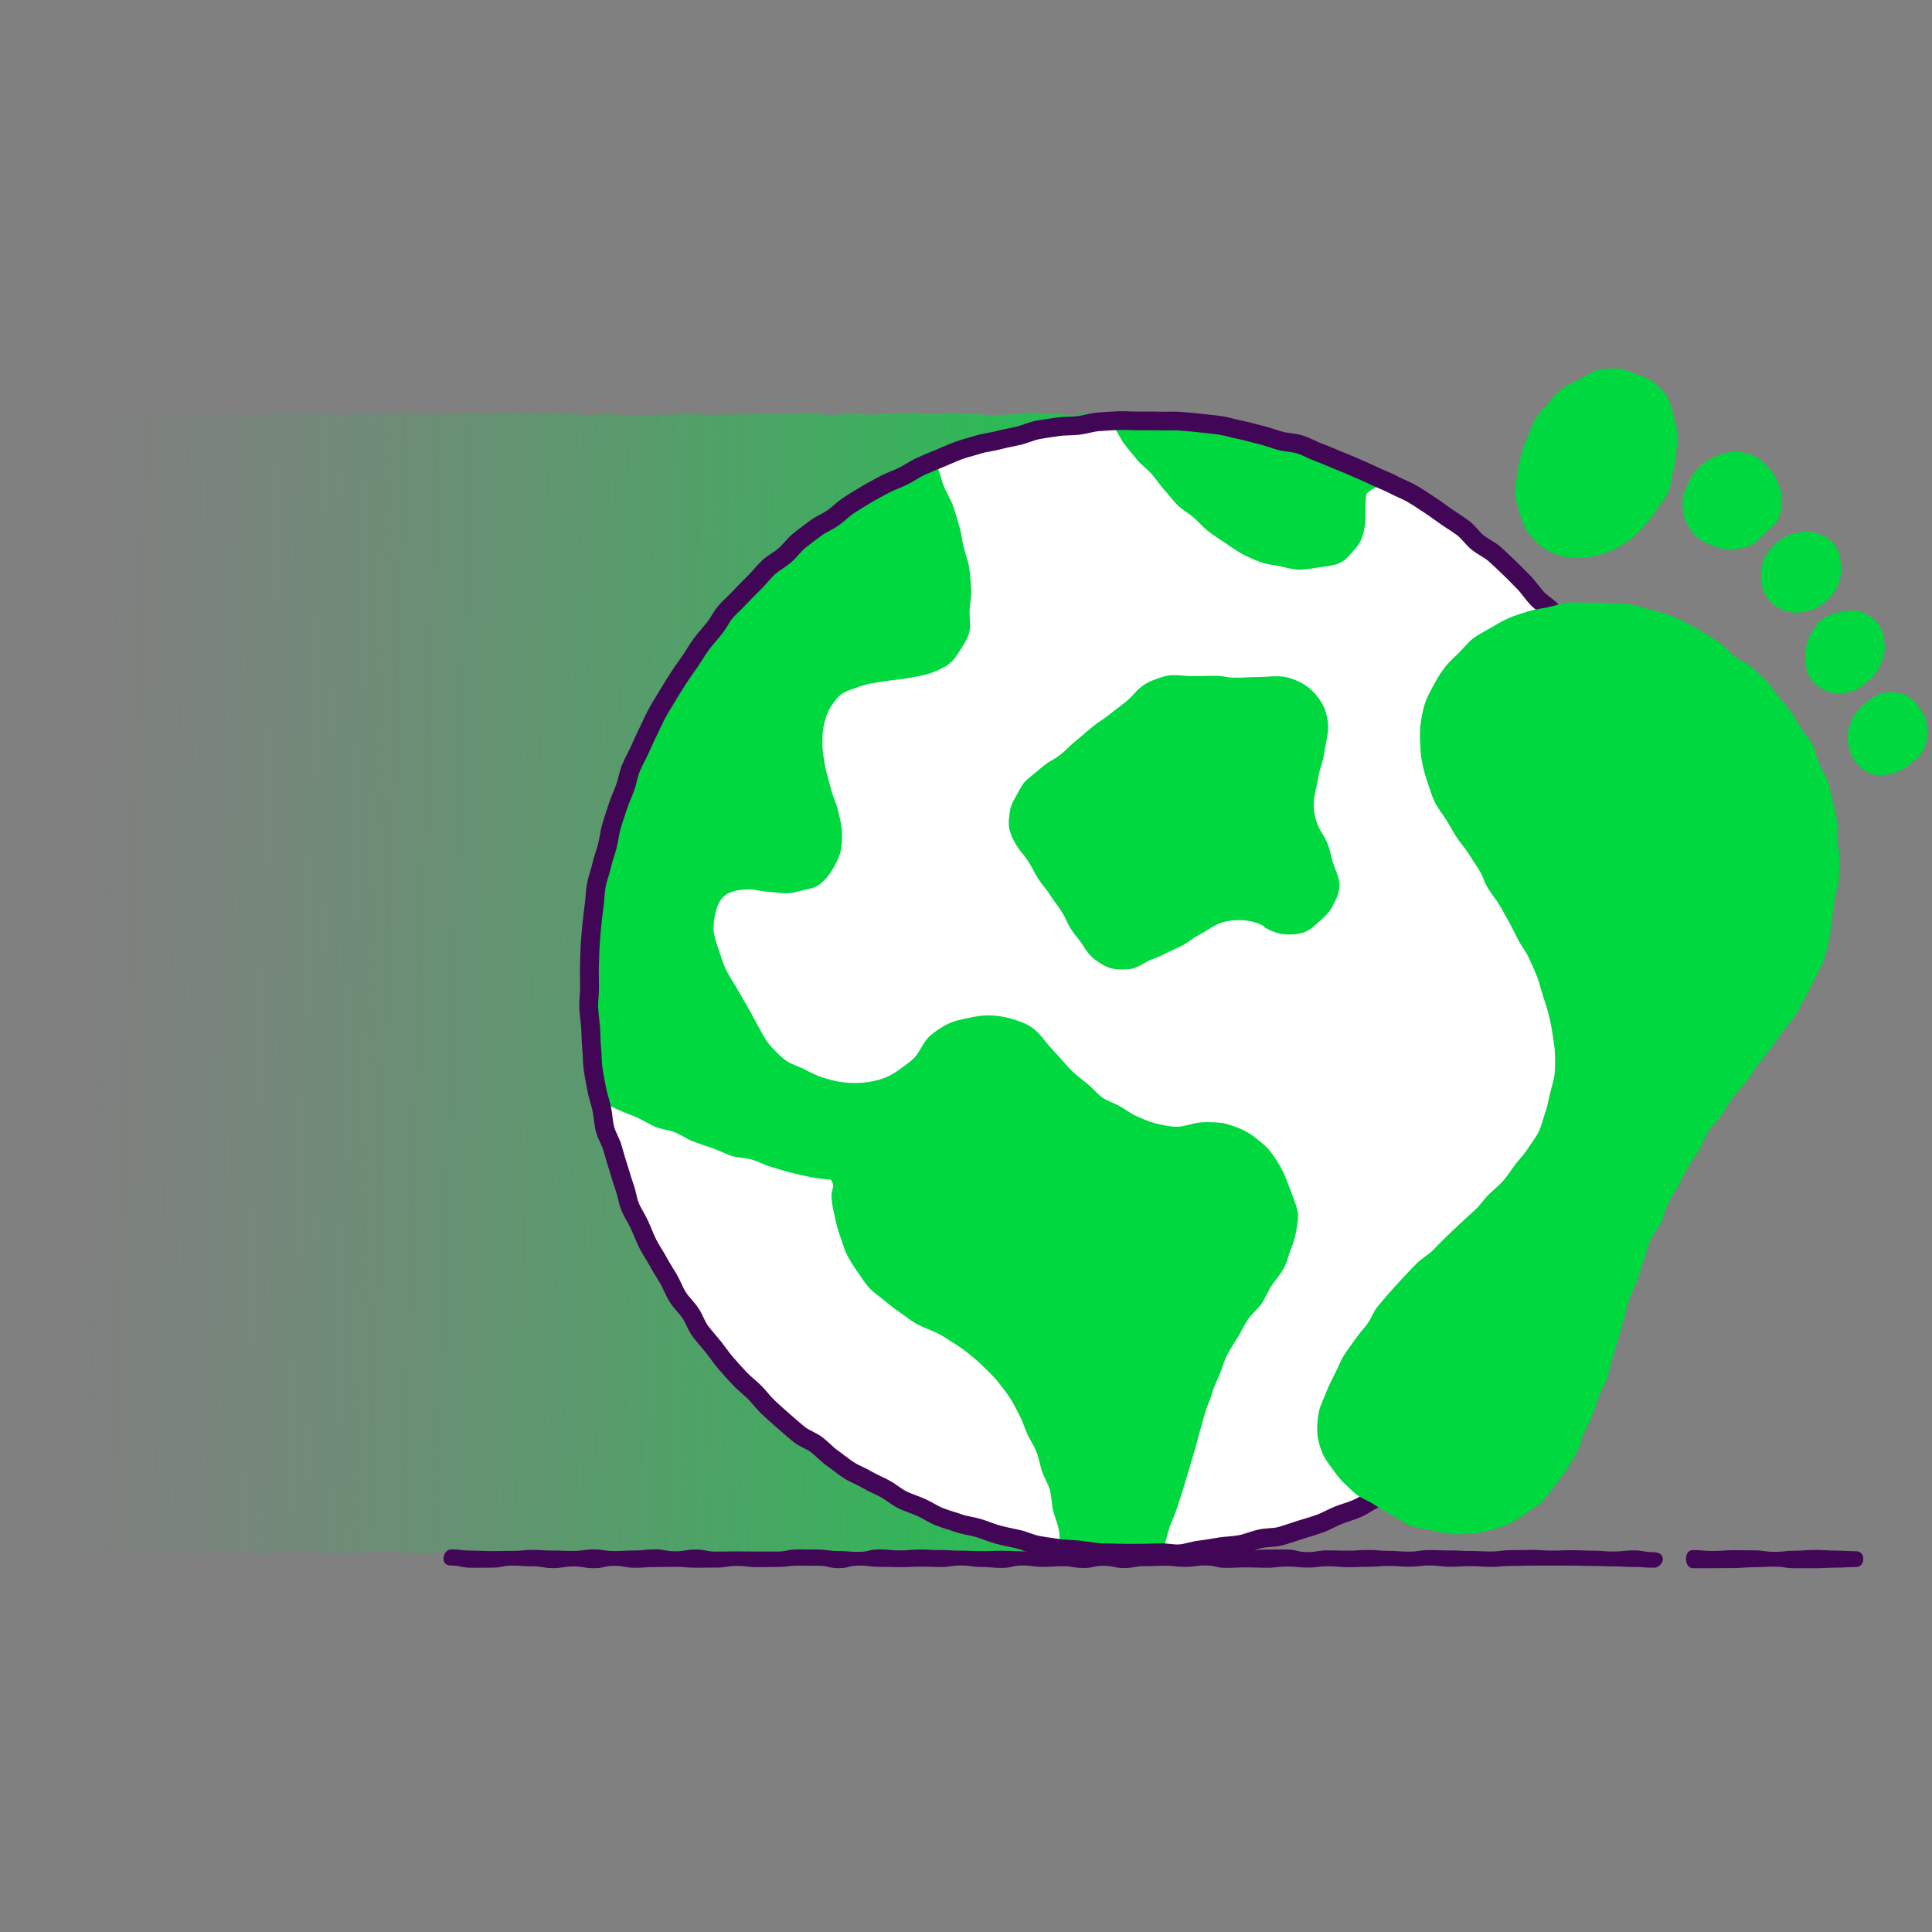
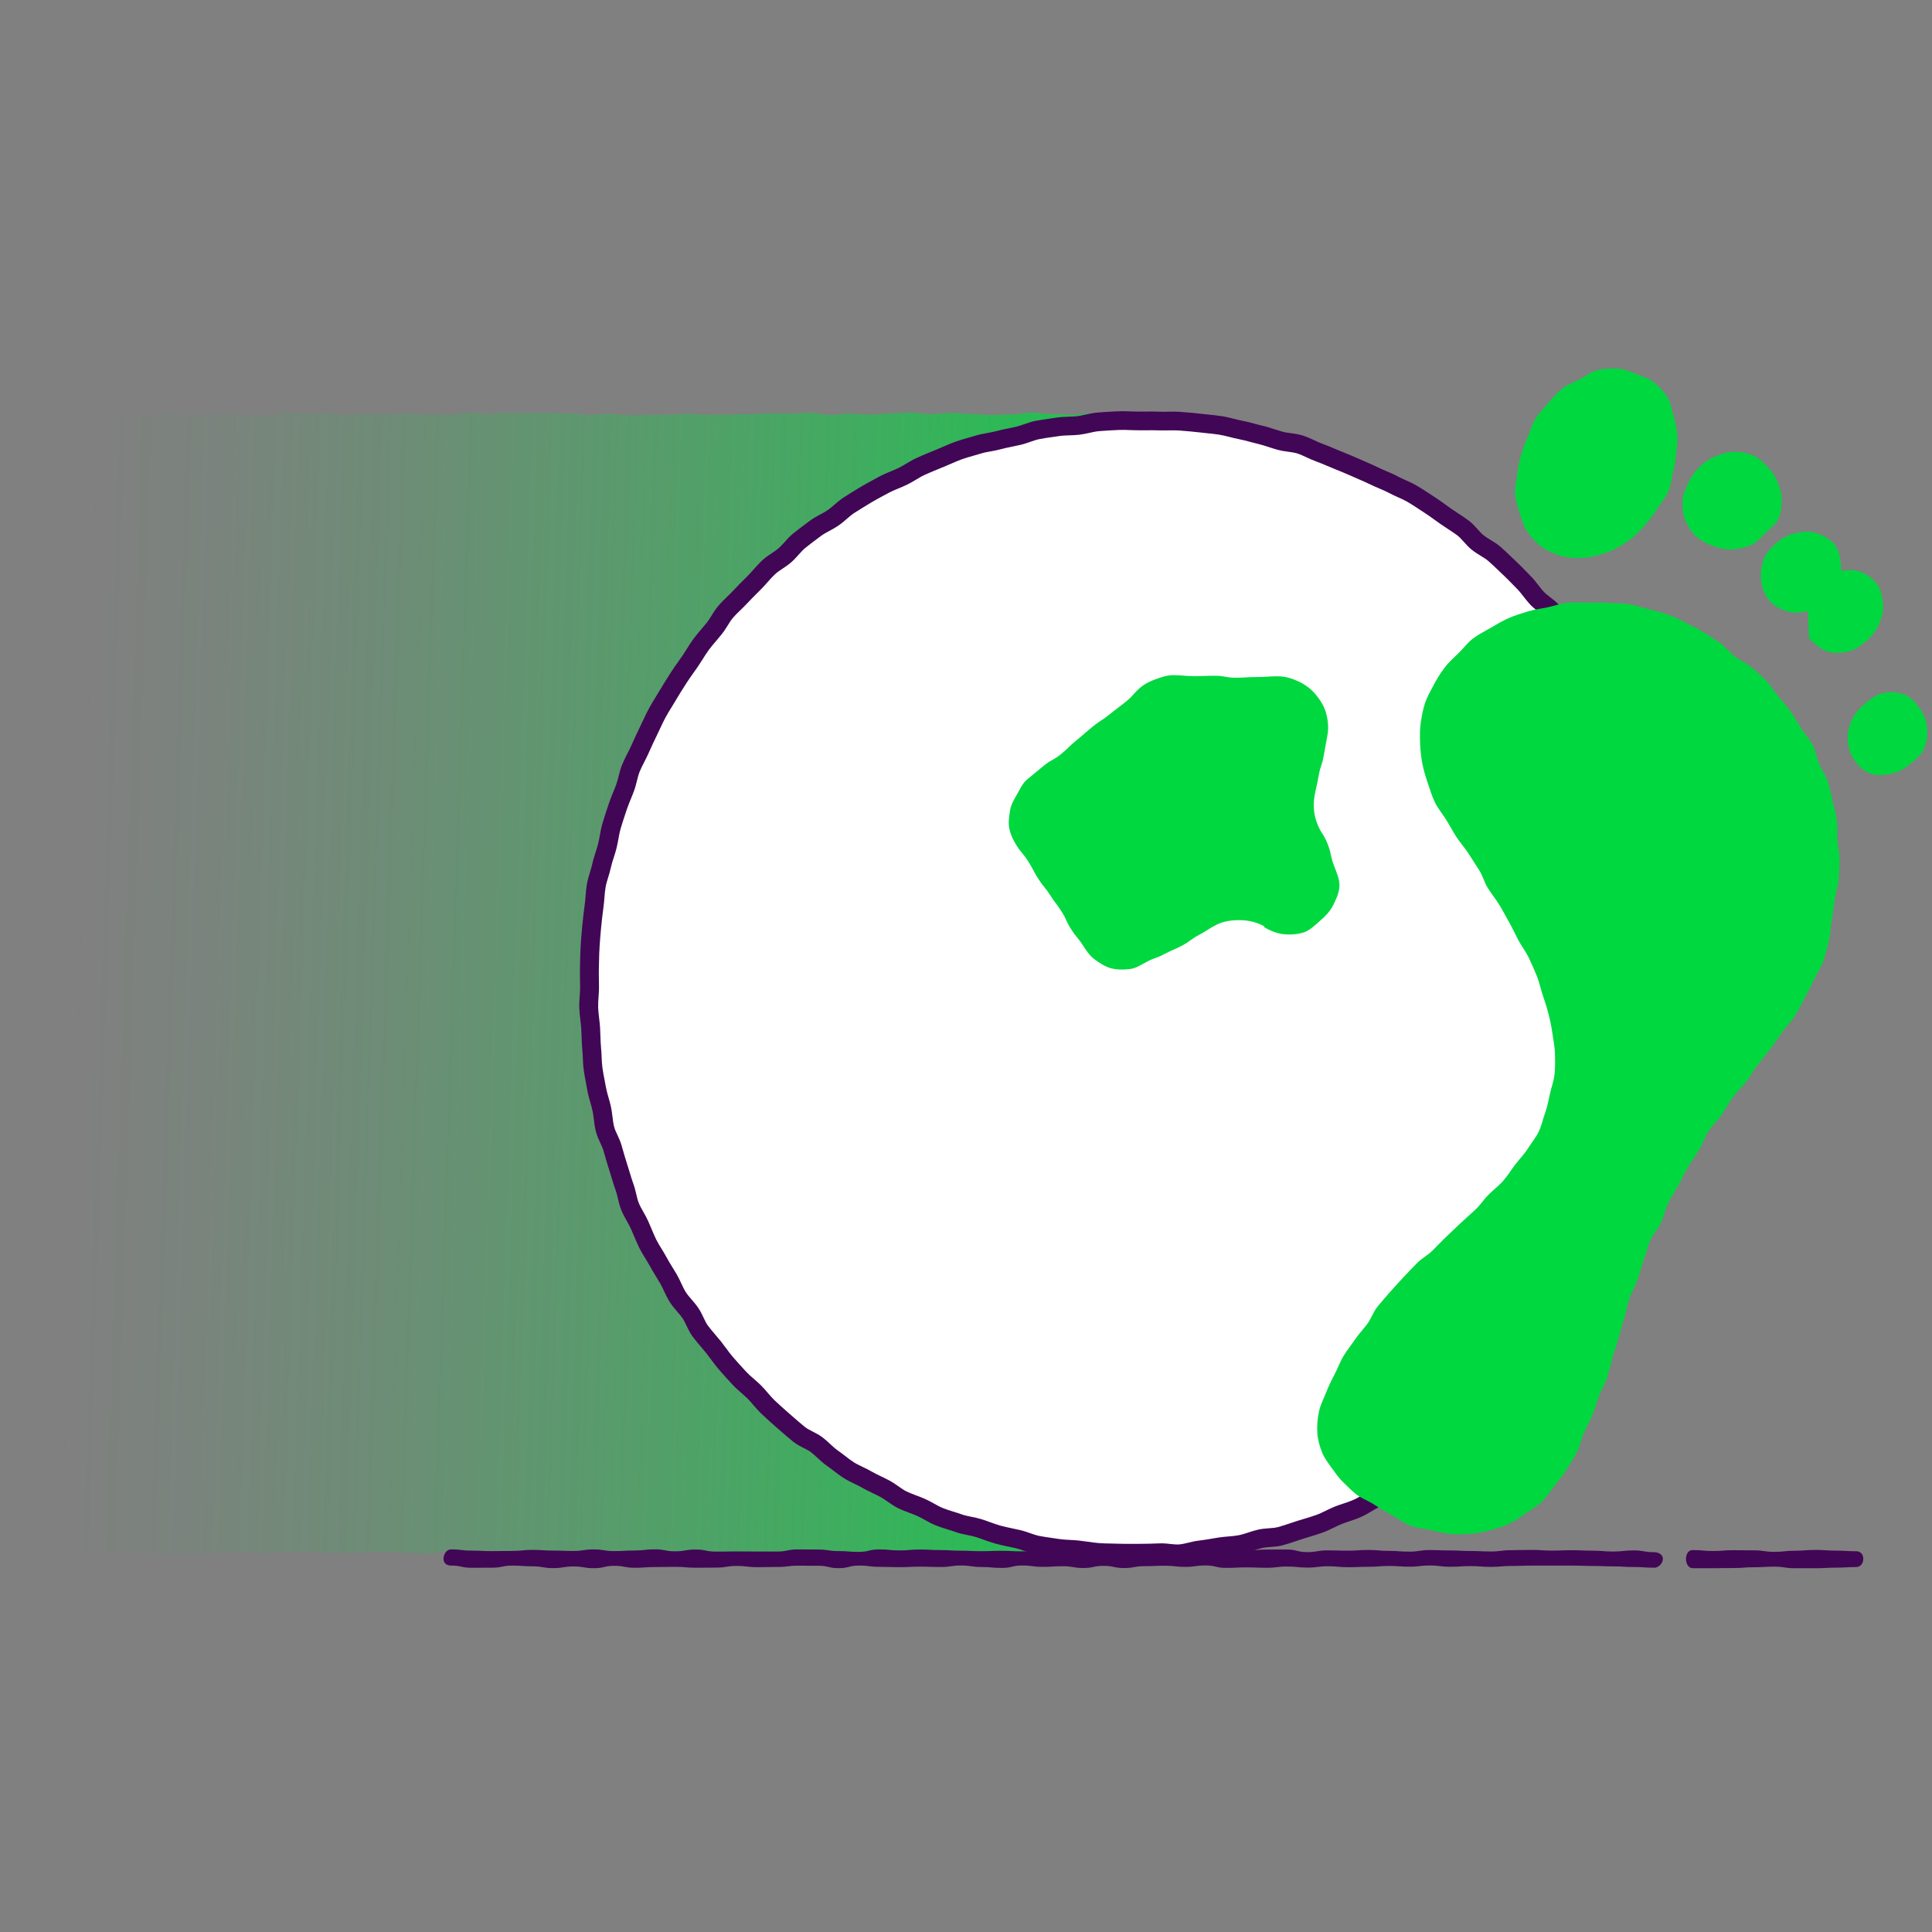
<svg xmlns="http://www.w3.org/2000/svg" id="uuid-c9006a78-d613-447c-a885-33ddb4c9876a" viewBox="0 0 501 501">
  <rect x="0" y="0" width="501" height="501" fill="#808080" stroke="none" />
  <defs>
    <linearGradient id="uuid-3f96dca8-275f-455e-8431-d80f2538bb3d" x1="16155.38" y1="6876.12" x2="16362.07" y2="6679.95" gradientTransform="translate(7954.87 15733.08) rotate(-140.68) scale(1.06 1.04) skewX(-11.15)" gradientUnits="userSpaceOnUse">
      <stop offset=".1" stop-color="#00d83f" stop-opacity=".9" />
      <stop offset=".16" stop-color="#00d83f" stop-opacity=".81" />
      <stop offset=".38" stop-color="#00d83f" stop-opacity=".52" />
      <stop offset=".58" stop-color="#00d83f" stop-opacity=".3" />
      <stop offset=".76" stop-color="#00d83f" stop-opacity=".14" />
      <stop offset=".91" stop-color="#00d83f" stop-opacity=".04" />
      <stop offset="1" stop-color="#00d83f" stop-opacity="0" />
    </linearGradient>
    <clipPath id="uuid-403cfae3-9d1a-43d9-bb39-264e61149069">
      <path d="M296.59,402.97c-78.03,0-138.32-65.75-143.17-146.14-4.91-81.38,65.15-145.62,143.17-145.62s141.51,65.44,141.51,145.88-63.48,145.88-141.51,145.88Z" fill="none" />
    </clipPath>
  </defs>
  <ellipse cx="295.38" cy="256.04" rx="142.71" ry="146.93" fill="#fff" />
  <g id="uuid-14d551d8-2a0f-4424-bebb-d6046fac9714">
    <path d="M303.89,117.62c0,2.64,.1,2.64,.1,5.28s-.14,2.64-.14,5.28,.08,2.64,.08,5.28,.4,2.64,.4,5.28-.05,2.64-.05,5.28-.35,2.64-.35,5.28,.04,2.64,.04,5.28,0,2.64,0,5.28,.07,2.64,.07,5.28-.3,2.64-.3,5.28,.41,2.64,.41,5.28,.12,2.64,.12,5.28-.5,2.64-.5,5.28,.62,2.64,.62,5.28-.26,2.64-.26,5.28,.23,2.64,.23,5.28,.03,2.64,.03,5.28-.09,2.64-.09,5.28-.49,2.64-.49,5.28,.2,2.64,.2,5.28-.1,2.64-.1,5.28-.12,2.64-.12,5.28,.41,2.64,.41,5.28,.06,2.64,.06,5.28,.13,2.64,.13,5.28-.12,2.64-.12,5.28-.37,2.64-.37,5.28,.4,2.64,.4,5.28-.08,2.64-.08,5.28,.03,2.64,.03,5.28,.09,2.64,.09,5.28-.04,2.64-.04,5.28-.6,2.64-.6,5.28,.61,2.64,.61,5.28,.08,2.64,.08,5.28-.42,2.64-.42,5.28,.03,2.64,.03,5.28-.22,2.64-.22,5.28,.47,2.64,.47,5.29-.55,2.64-.55,5.28,.52,2.64,.52,5.28-.14,2.64-.14,5.28,.17,2.64,.17,5.28-.42,2.64-.42,5.28,.42,2.64,.42,5.29-.02,2.64-.02,5.29-.53,2.64-.53,5.29,.07,2.64,.07,5.29,.46,2.64,.46,5.28,.18,2.64,.18,5.29-.46,2.65-.46,5.29-.07,2.65-.07,5.29c0,1.88-.31,3.66-1.19,5.19s-2.4,2.58-3.97,3.49-3.13,1.44-5.01,1.44c-2.61,0-2.61-.04-5.22-.04s-2.61,.34-5.22,.34-2.61-.33-5.22-.33-2.61,.35-5.22,.35-2.61-.43-5.22-.43-2.61,.57-5.22,.57-2.61-.19-5.22-.19-2.61,.1-5.22,.1-2.61-.28-5.22-.28-2.61,.49-5.22,.49-2.61-.71-5.22-.71-2.61,.34-5.22,.34-2.61,.31-5.22,.31-2.61-.39-5.22-.39-2.61,.3-5.22,.3-2.61,.13-5.22,.13-2.61-.12-5.22-.12-2.61,.11-5.22,.11-2.61-.54-5.22-.54-2.61,.09-5.22,.09-2.61-.21-5.22-.21-2.61,.57-5.22,.57-2.61-.06-5.22-.06-2.61-.12-5.22-.12-2.61,.25-5.23,.25-2.61-.46-5.22-.46-2.61,.03-5.22,.03-2.61-.23-5.22-.23-2.61,.04-5.22,.04-2.61,.1-5.22,.1-2.61-.12-5.22-.12-2.61,.51-5.23,.51-2.61-.49-5.22-.49-2.61,0-5.23,0-2.61,.58-5.22,.58-2.61-.19-5.22-.19-2.61-.28-5.22-.28-2.61,.16-5.23,.16-2.61,.11-5.22,.11-2.61,0-5.23,0-2.61-.31-5.23-.31-2.61,0-5.23,0-2.61,.37-5.22,.37-2.61-.18-5.23-.18-2.61-.23-5.22-.23-2.61,.67-5.23,.67-2.61-.03-5.23-.03-2.61-.03-5.23-.03-2.61-.02-5.23-.02-2.61-.56-5.23-.56-2.61,.1-5.23,.1-2.62,.04-5.23,.04-2.62,0-5.23,0-2.62,.46-5.23,.46c-1.88,0-3.64-.81-5.16-1.69s-3.11-2.08-4.02-3.64-1.09-3.42-1.09-5.3c0-2.64,.3-2.64,.3-5.28s-.41-2.64-.41-5.28-.22-2.64-.22-5.28,.35-2.64,.35-5.28-.07-2.64-.07-5.28-.19-2.64-.19-5.28,0-2.64,0-5.28-.05-2.64-.05-5.28,.31-2.64,.31-5.28,.03-2.64,.03-5.28-.37-2.64-.37-5.28,.15-2.64,.15-5.28,.1-2.64,.1-5.28-.26-2.64-.26-5.28,.58-2.64,.58-5.28,0-2.64,0-5.28-.3-2.64-.3-5.28,.17-2.64,.17-5.28-.32-2.64-.32-5.28,.25-2.64,.25-5.28-.03-2.64-.03-5.28,.01-2.64,.01-5.28-.14-2.64-.14-5.28-.11-2.64-.11-5.28,.22-2.64,.22-5.28-.04-2.64-.04-5.28,.22-2.64,.22-5.28-.43-2.64-.43-5.28,.22-2.64,.22-5.28-.14-2.64-.14-5.28,.14-2.64,.14-5.28,.28-2.64,.28-5.28-.35-2.64-.35-5.28,.35-2.64,.35-5.28-.11-2.64-.11-5.28-.35-2.64-.35-5.28,.19-2.64,.19-5.28,.25-2.64,.25-5.28-.51-2.64-.51-5.29,.42-2.64,.42-5.28,.12-2.64,.12-5.28-.62-2.64-.62-5.28,.06-2.64,.06-5.28,.01-2.64,.01-5.28,.55-2.64,.55-5.29-.59-2.64-.59-5.29-.06-2.64-.06-5.29,.36-2.64,.36-5.29-.03-2.64-.03-5.28,.24-2.64,.24-5.29,.09-2.65,.09-5.29-.17-2.65-.17-5.29c0-1.88,.28-3.68,1.16-5.2s2.4-2.62,3.97-3.52,3.15-1.33,5.04-1.33c2.61,0,2.61-.22,5.22-.22s2.61-.11,5.22-.11,2.61,.04,5.22,.04,2.61,.28,5.22,.28,2.61-.15,5.22-.15,2.61-.34,5.22-.34,2.61,.42,5.22,.42,2.61,.04,5.22,.04,2.61-.57,5.22-.57,2.61,.65,5.22,.65,2.61,.04,5.22,.04,2.61-.72,5.22-.72,2.61,.38,5.22,.38,2.61-.35,5.22-.35,2.61,.55,5.22,.55,2.61-.22,5.22-.22,2.61,.03,5.22,.03,2.61-.25,5.22-.25,2.61,.3,5.22,.3,2.61,.03,5.22,.03,2.61-.4,5.22-.4,2.61,.19,5.22,.19,2.61-.23,5.22-.23,2.61,.09,5.22,.09,2.61,0,5.23,0,2.61,.07,5.22,.07,2.61,.39,5.22,.39,2.61-.2,5.22-.2,2.61,.27,5.22,.27,2.61-.07,5.22-.07,2.61-.05,5.22-.05,2.61-.18,5.23-.18,2.61,.21,5.22,.21,2.61-.05,5.23-.05,2.61-.12,5.22-.12,2.61-.19,5.22-.19,2.61,.05,5.22,.05,2.61-.19,5.23-.19,2.61,.54,5.22,.54,2.61-.32,5.23-.32,2.61,.24,5.23,.24,2.61-.31,5.23-.31,2.61-.2,5.22-.2,2.61,.39,5.23,.39,2.61-.32,5.22-.32,2.61,.28,5.23,.28,2.61,.27,5.23,.27,2.61-.14,5.23-.14,2.61-.48,5.23-.48,2.61,.37,5.23,.37,2.61,.2,5.23,.2,2.62-.38,5.23-.38,2.62-.21,5.23-.21,2.62,.27,5.23,.27c1.88,0,3.72,.47,5.24,1.35s2.74,2.38,3.65,3.95,1.28,3.25,1.28,5.13Z" fill="url(#uuid-3f96dca8-275f-455e-8431-d80f2538bb3d)" />
  </g>
  <ellipse cx="295.38" cy="255.78" rx="142.71" ry="145.88" fill="#fff" />
  <g clip-path="url(#uuid-403cfae3-9d1a-43d9-bb39-264e61149069)">
-     <path d="M146.16,280.27c1.52,.86,3.16,1.55,4.73,2.39s2.94,2,4.53,2.8,3.19,1.53,4.8,2.29,3.31,1.29,4.92,2.01,3.12,1.73,4.74,2.42,3.51,.81,5.14,1.46,3.14,1.76,4.78,2.38,3.37,1.16,5.02,1.75,3.29,1.44,4.94,1.98,3.62,.47,5.27,.97c1.75,.54,3.33,1.43,4.98,1.89,1.78,.5,3.47,1.08,5.1,1.48,1.83,.45,3.57,.85,5.19,1.17,1.92,.38,3.61,.49,5.17,.67,1.33,2.18-.07,1.9,.18,5.02,.12,1.46,.49,3.12,.91,5,.34,1.53,.75,3.17,1.38,4.88,.56,1.51,.97,3.19,1.81,4.78,.76,1.44,1.67,2.89,2.71,4.34,.95,1.33,1.84,2.83,3.05,4.13,1.11,1.2,2.6,2.13,3.96,3.28,1.24,1.06,2.59,2.09,4.06,3.09,1.35,.92,2.67,2.05,4.23,2.9,1.44,.78,3.07,1.36,4.69,2.07s3.02,1.73,4.49,2.63,2.91,1.88,4.25,2.97,2.68,2.2,3.9,3.44,2.54,2.4,3.61,3.77,2.19,2.73,3.14,4.19,1.7,3.06,2.53,4.59,1.3,3.25,2.01,4.83,1.77,3.05,2.39,4.66,.91,3.41,1.44,5.03,1.59,3.22,2.03,4.85c.48,1.75,.45,3.57,.82,5.19,.41,1.82,1.2,3.45,1.49,5.04,.35,1.94,.23,3.75,.43,5.23,.43,3.23-1.77,4.07,.69,4.95,2.32,.83,2.38,.38,4.84,.3s2.46-.16,4.91-.24,2.46,0,4.92-.08,2.44-.59,4.91-.67,2.66,1.08,4.98,.23c2.46-.9,.56-2.01,1.6-5.09,.48-1.42,.79-3.18,1.41-5.05,.51-1.54,1.33-3.12,1.91-4.89,.52-1.59,1.05-3.26,1.6-4.98,.52-1.63,.98-3.32,1.51-5.02s.97-3.35,1.48-5.03,.89-3.39,1.38-5.06,.98-3.39,1.44-5.03c.49-1.74,1.34-3.32,1.77-4.94s1.28-3.26,1.97-4.92,1.08-3.38,1.93-4.96,1.79-3.05,2.74-4.57,1.66-3.17,2.64-4.64,2.53-2.6,3.52-4.06,1.65-3.22,2.6-4.68c1-1.54,2.25-2.87,3.1-4.36,.92-1.62,1.23-3.45,1.87-5.01,.72-1.74,1.21-3.37,1.46-5.03,.27-1.81,.7-3.57,.25-5.28s-1.18-3.52-1.82-5.24-1.28-3.51-2.11-5.12-1.9-3.24-2.98-4.67c-1.14-1.5-2.63-2.6-4.04-3.73s-2.98-1.97-4.73-2.63c-1.65-.62-3.33-1.19-5.28-1.26-1.71-.07-3.57-.21-5.52,.2-1.69,.36-3.38,.97-5.08,.91s-3.43-.45-5.11-.86-3.23-1.12-4.83-1.8-2.92-1.75-4.42-2.61-3.22-1.31-4.61-2.3-2.5-2.4-3.8-3.48-2.76-2.11-3.96-3.27c-1.29-1.24-2.36-2.6-3.45-3.8-1.25-1.37-2.46-2.59-3.42-3.82-1.14-1.46-2.37-2.97-3.95-3.99s-3.39-1.59-5.2-2.13-3.63-.75-5.51-.82-3.66,.28-5.5,.68-3.66,.7-5.35,1.56-3.23,1.86-4.65,3.14c-1.33,1.19-2.09,2.97-3.17,4.58s-2.65,2.53-4.05,3.6-2.93,2.08-4.63,2.7-3.43,.99-5.26,1.17-3.57,.12-5.39-.08-3.49-.69-5.23-1.23-3.27-1.36-4.88-2.2-3.44-1.26-4.88-2.36-2.71-2.42-3.91-3.77-1.96-3-2.86-4.58c-1-1.75-1.83-3.46-2.73-5-1.02-1.76-1.98-3.39-2.84-4.92-1.01-1.8-2.11-3.34-2.88-4.9-.93-1.87-1.43-3.67-1.97-5.31-.64-1.93-1.32-3.66-1.35-5.48s.24-3.67,.89-5.61c.59-1.77,1.67-3.13,3.16-3.77,1.35-.59,3.12-.86,4.92-.9,1.55-.04,3.21,.5,4.9,.6s3.29,.4,4.9,.42c1.71,.02,3.32-.57,4.83-.88,1.68-.35,3.23-.74,4.42-1.84,1.36-1.25,2.34-2.59,3.1-3.97,.84-1.53,1.64-3.06,1.9-4.71s.37-3.39,.22-5.12-.62-3.31-.99-5-1.18-3.17-1.62-4.81-.93-3.26-1.33-4.89-.69-3.36-.93-5-.17-3.42-.1-5.07,.48-3.3,1.05-4.9,1.42-2.84,2.55-4.24c1-1.24,2.34-1.95,4.17-2.55,1.49-.49,3.08-1.18,4.91-1.46,1.63-.25,3.34-.57,5.1-.79s3.42-.37,5.11-.69,3.44-.59,5.03-1.15,3.28-1.28,4.66-2.27,2.31-2.44,3.24-3.98c.82-1.34,1.88-2.78,2.26-4.65,.34-1.68-.07-3.57,.03-5.55,.08-1.72,.52-3.55,.38-5.51-.12-1.73-.19-3.59-.5-5.51-.28-1.72-1-3.46-1.45-5.35-.4-1.71-.58-3.57-1.13-5.41-.5-1.69-1-3.47-1.64-5.28-.59-1.67-1.65-3.24-2.36-5.02-.66-1.65-.99-3.51-1.76-5.25-.71-1.63-1.53-3.29-2.34-5.01-.76-1.62-1.74-3.09-2.59-4.79-2.64,.17-2.53,.72-4.97,1.75s-2.41,1.1-4.84,2.14-2.27,1.42-4.71,2.45-2.63,.57-5.07,1.6-2.43,1.04-4.87,2.07-2.41,1.1-4.84,2.14-2.36,1.21-4.8,2.24-2.3,1.35-4.74,2.39-2.61,.63-5.04,1.67-2.44,1.03-4.87,2.07-2.38,1.17-4.81,2.21-2.51,.86-4.95,1.9-2.49,.92-4.92,1.95-2.41,1.1-4.85,2.13-2.48,.94-4.91,1.98-2.26,1.45-4.7,2.49-2.4,1.12-4.83,2.15-2.63,.57-5.07,1.61-2.39,1.14-4.82,2.18-2.32,1.32-4.75,2.35-2.65,.52-5.09,1.56-2.31,1.33-4.75,2.36-2.43,1.04-4.87,2.08-2.37,1.2-4.8,2.24-2.55,.76-4.99,1.8-2.4,1.14-4.84,2.17-2.4,1.12-4.85,2.16-3.7-.35-4.74,2.09,.65,2.41,1.62,4.83,1.12,2.36,2.09,4.78,.98,2.42,1.95,4.84,.96,2.43,1.92,4.85,.72,2.52,1.69,4.94,1.13,2.36,2.1,4.78,.99,2.41,1.96,4.84,.95,2.43,1.92,4.85,.77,2.5,1.74,4.92,1.06,2.39,2.03,4.81,1.21,2.33,2.17,4.75,.94,2.43,1.9,4.85,.6,2.57,1.57,4.99,1.06,2.38,2.03,4.8,1.49,2.21,2.45,4.64,1.01,2.41,1.97,4.83,.7,2.53,1.67,4.95,1.15,2.35,2.11,4.77,1.06,2.38,2.03,4.81,.69,2.53,1.66,4.95,1.25,2.31,2.22,4.73,1.02,2.43,1.86,4.9,.36,2.69,1.71,4.93Z" fill="#00d83f" />
-     <path d="M268.54,80.29c.89,1.49,1.79,3.28,2.7,4.76s1.71,3.04,2.63,4.51,2.26,2.69,3.2,4.14,1.81,2.97,2.77,4.41,1.7,3.06,2.68,4.48,2.08,2.8,3.08,4.2,2.25,2.67,3.28,4.05,1.72,3.09,2.77,4.44,2.21,2.72,3.3,4.04,2.62,2.36,3.75,3.65,2.08,2.84,3.24,4.09,2.21,2.76,3.42,3.95,2.89,2.06,4.16,3.19c1.33,1.19,2.47,2.52,3.8,3.57,1.4,1.11,2.9,2.01,4.29,2.95,1.49,1,2.89,2.05,4.37,2.85,1.58,.85,3.19,1.55,4.76,2.14,1.67,.64,3.43,.78,5.08,1.11,1.74,.35,3.41,.93,5.12,.91,1.93-.02,3.63-.38,5.15-.61,1.96-.3,3.72-.45,5.1-1.03,1.84-.78,2.86-2.24,3.89-3.37,1.25-1.37,2.03-2.76,2.44-4.35,.45-1.75,.61-3.47,.58-5.08-.04-2.26-.03-4.14,.26-5.11,.19-.64,1.72-1.43,4.02-2.73,1.27-.72,2.58-1.87,4.27-2.7,1.41-.7,2.94-1.44,4.55-2.18,1.48-.69,2.95-1.56,4.52-2.26s3.3-.87,4.84-1.54,3.02-1.61,4.53-2.25c1.63-.69,3.24-1.24,4.7-1.85,1.73-.72,3.39-1.17,4.74-1.72,2.86-1.17,6.85-1.2,4.67-2.44s-2.73-.02-5.26-.59-2.42-1.07-4.94-1.63-2.5-.71-5.03-1.28-2.55-.47-5.08-1.04-2.54-.52-5.07-1.08-2.56-.43-5.09-.99-2.54-.52-5.07-1.08-2.54-.52-5.07-1.08-2.57-.39-5.1-.95-2.44-.97-4.97-1.53-2.54-.53-5.07-1.09-2.58-.34-5.11-.91-2.46-.89-4.99-1.45-2.66,.02-5.19-.54-2.42-1.04-4.95-1.6-2.55-.48-5.08-1.04-2.47-.82-5-1.39-2.68,.1-5.21-.46-2.44-.96-4.97-1.53-2.5-.7-5.03-1.26-2.53-.58-5.06-1.14-2.55-.45-5.08-1.01-2.57-.38-5.11-.94-2.69-.1-5.13-.99-2.43-1.84-5.02-1.61Z" fill="#00d83f" />
    <path d="M263.59,219.21c1.4,2.19,1.67,2.02,3.07,4.2s1.2,2.32,2.6,4.5,1.66,2.02,3.06,4.21,1.57,2.08,2.97,4.27,1.07,2.4,2.48,4.59,1.67,2.02,3.08,4.21c.89,1.38,1.77,2.69,3.03,3.61s2.7,1.89,4.23,2.29,3.23,.39,4.83,.21,2.91-1.08,4.36-1.85c2.25-1.19,2.42-.87,4.67-2.06s2.35-1.01,4.6-2.21,2.07-1.53,4.33-2.73,2.15-1.38,4.41-2.58c1.94-1.03,4.24-1.29,6.36-1.26s4.31,.55,6.22,1.63c0,0-.11,.19-.11,.19,1.64,.93,3.32,1.62,4.97,1.81,1.8,.2,3.68,.08,5.32-.45s2.97-1.92,4.29-3.06,2.55-2.38,3.33-3.96,1.59-3.23,1.65-5.03c.06-1.66-.68-3.36-1.36-5.11-1.08-2.78-.62-2.96-1.69-5.73s-1.64-2.56-2.72-5.34c-.84-2.17-1.12-4.66-.72-6.95,.47-2.71,.62-2.68,1.09-5.39s.88-2.64,1.34-5.35,.52-2.7,.98-5.41c.33-1.92,.07-3.9-.41-5.64s-1.58-3.43-2.77-4.84-2.71-2.51-4.42-3.3-3.43-1.3-5.37-1.31c-2.71,0-2.71,.21-5.42,.2s-2.71,.17-5.42,.17-2.71-.5-5.42-.5-2.71,.09-5.43,.09-2.71-.25-5.43-.25c-1.48,0-2.94,.5-4.31,.99s-2.76,1.1-3.9,2.03c-2.11,1.71-1.81,2.08-3.92,3.79s-2.17,1.63-4.28,3.34-2.3,1.48-4.4,3.19-2.04,1.79-4.15,3.5-1.95,1.91-4.06,3.63-2.42,1.33-4.53,3.05-2.08,1.75-4.2,3.47c-1.25,1.01-1.88,2.52-2.64,3.84s-1.61,2.7-1.85,4.23-.52,3.19-.2,4.73,1.02,3.02,1.88,4.38Z" fill="#00d83f" />
  </g>
  <path d="M428.91,406.53c-2.64,0-2.64-.18-5.28-.18s-2.64-.16-5.29-.16-2.64-.11-5.29-.11-2.64-.09-5.28-.09-2.64,0-5.28,0-2.64,0-5.28,0-2.64,.09-5.29,.09-2.64,.24-5.29,.24-2.64-.2-5.28-.2-2.64,.17-5.28,.17-2.64-.33-5.28-.33-2.64,.31-5.29,.31-2.64-.19-5.29-.19-2.64,.21-5.28,.21-2.64,.11-5.29,.11-2.64-.24-5.29-.24-2.64,.34-5.29,.34-2.64-.27-5.28-.27-2.64,.32-5.29,.32-2.64-.1-5.29-.1-2.64,.13-5.29,.13-2.64-.63-5.28-.63-2.64,.37-5.28,.37-2.64-.3-5.28-.3-2.64,.11-5.29,.11-2.64,.49-5.28,.49-2.64-.57-5.28-.57-2.64,.56-5.28,.56-2.64-.46-5.28-.46-2.64,.16-5.29,.16-2.64-.35-5.28-.35-2.64,.63-5.28,.63-2.64-.24-5.29-.24-2.64-.39-5.29-.39-2.64,.39-5.28,.39-2.64-.09-5.29-.09-2.64,.13-5.29,.13-2.64-.08-5.29-.08-2.64-.33-5.29-.33-2.64,.67-5.29,.67-2.64-.62-5.29-.62-2.64-.02-5.29-.02-2.64,.33-5.29,.33-2.64,.05-5.29,.05-2.64-.31-5.29-.31-2.64,.42-5.29,.42-2.64,.04-5.29,.04-2.64-.23-5.29-.23-2.64,.05-5.29,.05-2.64,.19-5.28,.19-2.64-.5-5.29-.5-2.64,.61-5.29,.61-2.64-.45-5.29-.45-2.64,.43-5.29,.43-2.65-.46-5.29-.46-2.64-.19-5.29-.19-2.65,.54-5.29,.54-2.65,.02-5.3,.02-2.65-.57-5.3-.57c-1.15,0-1.96-.61-1.96-1.77s.81-2.43,1.96-2.43c2.64,0,2.64,.32,5.28,.32s2.64,.13,5.29,.13,2.64-.05,5.29-.05,2.64-.27,5.28-.27,2.64,.18,5.28,.18,2.64,.1,5.28,.1,2.64-.4,5.29-.4,2.64,.43,5.29,.43,2.64-.15,5.28-.15,2.64-.3,5.28-.3,2.64,.51,5.28,.51,2.64-.46,5.29-.46,2.64,.54,5.29,.54,2.64-.05,5.28-.05,2.64,.03,5.29,.03,2.64,0,5.29,0,2.64-.55,5.29-.55,2.64,.03,5.28,.03,2.64,.4,5.29,.4,2.64,.21,5.29,.21,2.64-.64,5.29-.64,2.64,.26,5.28,.26,2.64-.23,5.28-.23,2.64,.14,5.28,.14,2.64,.16,5.29,.16,2.64,.13,5.28,.13,2.64-.1,5.28-.1,2.64,.14,5.28,.14,2.64-.03,5.28-.03,2.64,.17,5.29,.17,2.64,.03,5.28,.03,2.64-.45,5.28-.45,2.64,.3,5.29,.3,2.64-.05,5.29-.05,2.64-.25,5.28-.25,2.64-.16,5.29-.16,2.64,.48,5.29,.48,2.64,0,5.29,0,2.64-.22,5.29-.22,2.64-.28,5.29-.28,2.64-.01,5.29-.01,2.64,.67,5.29,.67,2.64-.45,5.29-.45,2.64,.08,5.29,.08,2.64-.18,5.29-.18,2.64,.23,5.29,.23,2.64,.2,5.29,.2,2.64-.41,5.29-.41,2.64,.1,5.29,.1,2.64,.14,5.28,.14,2.64,.13,5.29,.13,2.64-.34,5.29-.34,2.64-.07,5.29-.07,2.64,.18,5.29,.18,2.65-.1,5.29-.1,2.64,.12,5.29,.12,2.65,.22,5.29,.22,2.65-.29,5.3-.29,2.65,.46,5.3,.46c1.15,0,2.3,.58,2.3,1.74s-1.15,2.31-2.3,2.31Z" fill="#420656" />
  <path d="M481.33,406.36c-2.65,0-2.65,.16-5.3,.16s-2.65,.15-5.3,.15-2.65,0-5.3,0-2.65-.41-5.3-.41-2.65,.15-5.3,.15-2.65,.21-5.3,.21-2.65,.04-5.3,.04-2.65,0-5.3,0c-1.15,0-1.73-1.28-1.73-2.43s.58-2.27,1.73-2.27c2.65,0,2.65,.24,5.3,.24s2.65-.21,5.3-.21,2.65,.04,5.3,.04,2.65,.39,5.3,.39,2.65-.29,5.3-.29,2.65-.21,5.3-.21,2.65,.18,5.3,.18,2.65,.16,5.3,.16c1.15,0,1.85,.81,1.85,1.96s-.69,2.14-1.85,2.14Z" fill="#420656" />
  <path d="M305.32,405.34c-.83,0-1.62-.08-2.4-.17-.77-.08-1.5-.16-2.17-.13-1.59,.06-3.46,.12-5.37,.12h-1.42c-1.29,.01-2.62,.02-3.96-.03-.65-.02-1.31-.04-1.96-.05-1.11-.02-2.26-.04-3.42-.12-1.15-.09-2.27-.25-3.35-.4-.66-.1-1.33-.19-1.99-.27-.7-.08-1.42-.12-2.19-.16-1.03-.05-2.09-.11-3.19-.27-.54-.08-1.08-.16-1.63-.24-1.21-.17-2.46-.35-3.7-.59-1.11-.21-2.11-.56-3.08-.9-.73-.26-1.42-.5-2.09-.65-.63-.15-1.26-.28-1.89-.41-1.09-.23-2.23-.47-3.36-.78-1.08-.3-2.11-.67-3.1-1.03-.66-.24-1.33-.48-2-.69-.66-.21-1.38-.35-2.14-.5-1-.2-2.04-.41-3.1-.79-.67-.24-1.35-.45-2.03-.66-1.01-.31-2.05-.63-3.09-1.05-1.03-.41-1.96-.93-2.86-1.43-.68-.38-1.32-.73-1.96-1.02-.64-.29-1.32-.54-2.03-.81-.97-.36-1.97-.74-2.96-1.23-1.02-.5-1.89-1.11-2.73-1.7-.64-.45-1.24-.87-1.84-1.19-.63-.34-1.28-.65-1.93-.96-.94-.45-1.91-.91-2.87-1.47-.6-.35-1.27-.67-1.97-1.01-.92-.44-1.88-.9-2.81-1.5-.93-.6-1.79-1.25-2.61-1.89-.57-.44-1.15-.88-1.74-1.29-.92-.64-1.69-1.36-2.44-2.06-.57-.53-1.11-1.03-1.66-1.44-.5-.38-1.15-.71-1.84-1.06-.89-.45-1.9-.97-2.82-1.71-1.14-.92-2.25-1.89-3.32-2.83l-.77-.67c-1.42-1.23-2.76-2.45-4-3.61-.8-.75-1.49-1.56-2.16-2.33-.5-.59-.98-1.14-1.48-1.64-.5-.5-1.05-.98-1.63-1.49-.77-.67-1.57-1.37-2.32-2.18-1.16-1.26-2.4-2.61-3.6-4.01-.73-.85-1.38-1.73-2.01-2.58-.42-.57-.84-1.14-1.28-1.69-.44-.55-.89-1.08-1.35-1.61-.69-.81-1.41-1.64-2.08-2.55-.69-.93-1.17-1.95-1.6-2.85-.33-.7-.65-1.36-1.01-1.9-.39-.57-.87-1.12-1.38-1.72-.67-.77-1.36-1.57-1.96-2.52-.59-.94-1.04-1.89-1.47-2.81-.33-.71-.64-1.38-.99-1.98-.33-.56-.67-1.11-1-1.66-.58-.95-1.19-1.93-1.74-2.96-.34-.62-.72-1.24-1.12-1.89-.54-.87-1.1-1.78-1.59-2.76-.5-1.02-.93-2.05-1.35-3.05-.26-.63-.53-1.26-.81-1.88-.29-.64-.65-1.28-1.03-1.96-.5-.89-1.02-1.81-1.44-2.84-.42-1.04-.67-2.07-.9-3.07-.18-.76-.35-1.48-.59-2.12-.39-1.07-.72-2.15-1.03-3.2-.19-.64-.39-1.28-.59-1.92-.47-1.44-.89-2.89-1.29-4.3l-.24-.84c-.18-.62-.49-1.29-.81-1.99-.42-.9-.89-1.92-1.17-3.04-.27-1.07-.4-2.11-.52-3.12-.1-.78-.19-1.51-.34-2.2-.15-.69-.35-1.39-.56-2.13-.28-.98-.58-2-.77-3.09-.11-.6-.22-1.2-.33-1.8-.22-1.14-.44-2.31-.61-3.51-.15-1.08-.2-2.14-.24-3.17-.03-.77-.06-1.5-.14-2.21-.11-1.1-.15-2.18-.18-3.23-.02-.71-.04-1.43-.09-2.15-.05-.72-.14-1.44-.22-2.15-.12-1.03-.25-2.1-.29-3.2-.04-1.09,.04-2.14,.11-3.15,.06-.78,.11-1.51,.11-2.23,0-.66-.01-1.31-.03-1.97-.02-1.1-.05-2.25,0-3.4,.02-.61,.03-1.23,.04-1.84,.02-1.15,.05-2.34,.13-3.53v-.17c.13-1.7,.25-3.46,.43-5.19l.03-.27c.17-1.66,.35-3.38,.59-5.07,.1-.71,.16-1.43,.22-2.2,.08-1.02,.17-2.08,.36-3.16,.19-1.09,.5-2.1,.8-3.08,.23-.75,.45-1.45,.59-2.13,.23-1.08,.55-2.08,.87-3.06,.23-.73,.46-1.42,.63-2.11,.17-.69,.3-1.41,.44-2.17,.18-1,.37-2.04,.68-3.09,.37-1.29,.79-2.55,1.2-3.78l.44-1.34c.35-1.06,.76-2.07,1.16-3.04,.27-.65,.54-1.3,.78-1.97,.24-.65,.42-1.37,.61-2.13,.25-.99,.5-2.01,.93-3.04,.42-1.02,.91-1.98,1.38-2.91,.33-.64,.66-1.29,.95-1.94l.19-.42c.66-1.46,1.34-2.97,2.07-4.45,.29-.58,.56-1.17,.84-1.76,.47-1.01,.96-2.05,1.52-3.08,.55-1.02,1.15-1.98,1.72-2.92,.35-.56,.7-1.13,1.03-1.7,.82-1.4,1.69-2.77,2.53-4.09l.3-.47c.64-1.01,1.33-1.98,2-2.92,.35-.5,.71-1,1.05-1.5,.41-.59,.79-1.2,1.17-1.81,.55-.88,1.12-1.8,1.78-2.69,.67-.9,1.39-1.74,2.08-2.55,.45-.53,.9-1.06,1.34-1.6,.43-.54,.82-1.16,1.23-1.83,.54-.87,1.1-1.77,1.84-2.62,.72-.84,1.49-1.58,2.23-2.3,.55-.53,1.07-1.03,1.55-1.55,.93-1,1.89-1.97,2.83-2.9l.94-.94c.5-.5,.98-1.04,1.48-1.61,.68-.77,1.39-1.57,2.19-2.33,.83-.78,1.71-1.37,2.57-1.94,.65-.43,1.26-.84,1.77-1.28,.51-.44,1-.99,1.52-1.57,.68-.77,1.39-1.56,2.27-2.27,1.13-.91,2.29-1.78,3.42-2.62l.87-.65c.9-.67,1.83-1.18,2.74-1.66,.69-.37,1.34-.72,1.9-1.11,.57-.39,1.12-.87,1.71-1.38,.77-.67,1.58-1.36,2.52-1.96,1.34-.86,2.94-1.87,4.58-2.83,1.25-.74,2.54-1.42,3.78-2.09l.94-.51c.97-.52,1.96-.93,2.91-1.32,.71-.29,1.38-.57,2.01-.88,.63-.31,1.25-.69,1.92-1.08,.88-.53,1.79-1.08,2.8-1.53,1.51-.67,3.13-1.36,4.97-2.09,.63-.25,1.26-.53,1.88-.8,1-.43,2.03-.88,3.1-1.27,1.08-.38,2.16-.69,3.21-.99,.65-.19,1.31-.37,1.96-.57,1.06-.33,2.1-.52,3.11-.7,.77-.14,1.49-.27,2.16-.45,1.1-.3,2.2-.52,3.27-.74,.66-.13,1.32-.27,1.98-.42,.67-.15,1.36-.39,2.09-.65,.97-.34,1.97-.68,3.08-.9,1.21-.23,2.42-.4,3.6-.57,.57-.08,1.15-.16,1.72-.25,1.09-.17,2.15-.2,3.17-.24,.77-.03,1.5-.05,2.2-.13,.68-.08,1.39-.24,2.15-.41,1-.22,2.04-.45,3.16-.54,1.59-.12,3.48-.25,5.38-.33,1.12-.04,2.21,0,3.27,.04,1.24,.05,2.48,.06,3.72,.04,1.23-.01,2.5-.02,3.78,.03,.72,.03,1.45,.01,2.18,0,1.04-.02,2.11-.04,3.21,.05,2.08,.16,3.79,.31,5.37,.5,.56,.06,1.12,.12,1.68,.18,1.2,.12,2.44,.25,3.68,.44,1.1,.17,2.14,.43,3.15,.69,.74,.19,1.43,.36,2.12,.49,1.12,.22,2.19,.5,3.23,.78,.67,.18,1.33,.36,2,.51,1.09,.25,2.12,.59,3.11,.91,.68,.22,1.36,.44,2.04,.63,.65,.18,1.37,.28,2.15,.38,1.02,.14,2.08,.29,3.16,.63,1.07,.34,2.03,.78,2.96,1.22,.7,.33,1.37,.64,2.02,.87,1.11,.4,2.17,.85,3.2,1.29,.59,.25,1.18,.5,1.78,.74,1.94,.78,3.51,1.44,4.95,2.08,.49,.22,.97,.43,1.46,.64,1.13,.49,2.29,1,3.44,1.56,.65,.32,1.32,.6,1.99,.89,.95,.4,1.94,.82,2.91,1.35,.62,.33,1.29,.63,1.99,.95,.94,.42,1.91,.85,2.86,1.41,1.08,.63,2.12,1.31,3.12,1.97,.47,.31,.95,.62,1.42,.93,.99,.63,1.93,1.32,2.85,1.98,.52,.38,1.04,.75,1.56,1.12,.56,.39,1.14,.76,1.71,1.14,.91,.59,1.85,1.2,2.76,1.88,.93,.7,1.69,1.54,2.35,2.28,.52,.58,1,1.12,1.5,1.53,.52,.42,1.15,.8,1.81,1.21,.88,.54,1.79,1.09,2.65,1.84,.94,.82,1.83,1.67,2.69,2.5,.41,.4,.82,.79,1.24,1.18,.92,.86,1.8,1.77,2.65,2.64,.38,.39,.76,.78,1.15,1.17,.78,.78,1.42,1.62,2.05,2.42,.48,.61,.93,1.19,1.4,1.71,.43,.46,1.01,.91,1.62,1.38,.79,.61,1.69,1.3,2.46,2.19,.76,.89,1.31,1.88,1.79,2.75,.38,.68,.73,1.32,1.13,1.81l.1,.12c1.06,1.33,2.15,2.7,3.2,4.11,.39,.52,.91,1.04,1.46,1.59,.7,.7,1.5,1.49,2.15,2.44,.62,.91,1.13,1.83,1.62,2.73,.37,.68,.72,1.32,1.1,1.92,.7,1.1,1.35,2.22,1.97,3.31,.25,.44,.51,.88,.76,1.32,.82,1.39,1.65,2.88,2.63,4.69,.83,1.54,1.66,3.15,2.46,4.78,.3,.62,.7,1.24,1.12,1.9,.55,.86,1.12,1.76,1.58,2.78,.46,1.02,.75,2.03,1.03,3.02,.22,.75,.42,1.47,.68,2.1,.25,.61,.51,1.21,.78,1.82,.44,1.01,.9,2.05,1.29,3.14,.24,.66,.52,1.32,.79,1.98,.4,.97,.82,1.98,1.17,3.04,.57,1.74,1.1,3.47,1.59,5.14,.31,1.08,.54,2.15,.77,3.2,.15,.68,.29,1.37,.46,2.05,.27,1.07,.39,2.12,.5,3.13,.09,.78,.17,1.51,.32,2.2,.15,.69,.32,1.38,.5,2.07,.26,1.01,.53,2.06,.72,3.16,.12,.69,.29,1.39,.47,2.14,.24,1,.48,2.04,.64,3.13,.16,1.11,.23,2.2,.31,3.26,.05,.7,.1,1.4,.17,2.09,.11,1.09,.14,2.16,.16,3.19,.02,.73,.03,1.45,.08,2.18,.05,.7,.15,1.43,.26,2.19,.14,1.01,.29,2.06,.33,3.16,.02,.69,.07,1.38,.11,2.07,.07,1.07,.14,2.17,.14,3.3,0,.68,.02,1.37,.04,2.05,.03,1.08,.06,2.21,.02,3.34-.06,1.64-.15,3.4-.29,5.38-.08,1.11-.29,2.15-.5,3.15-.16,.77-.31,1.49-.38,2.18-.07,.68-.12,1.36-.18,2.04-.08,1.08-.17,2.19-.33,3.31-.1,.71-.17,1.43-.24,2.15-.1,1.04-.2,2.11-.39,3.2l-.09,.52c-.28,1.57-.56,3.19-.9,4.78-.37,1.73-.78,3.5-1.22,5.25-.29,1.15-.79,2.17-1.24,3.07-.34,.69-.66,1.34-.84,1.94-.19,.65-.29,1.38-.41,2.15-.15,1.02-.3,2.07-.66,3.15-.34,1.05-.76,2.04-1.17,2.99-.28,.67-.57,1.33-.82,2.01-.25,.67-.47,1.36-.68,2.04-.32,.99-.65,2.02-1.07,3.05-.63,1.54-1.32,3.07-1.98,4.54l-.17,.39c-.46,1.01-1.01,1.91-1.55,2.78-.41,.66-.8,1.29-1.1,1.91-.31,.64-.59,1.31-.89,2.02-.39,.94-.8,1.92-1.32,2.88-.34,.63-.65,1.28-.97,1.93-.46,.94-.93,1.91-1.49,2.87-.57,.97-1.19,1.87-1.79,2.75-.4,.58-.8,1.16-1.17,1.75-.61,.96-1.27,1.86-1.91,2.74-.4,.55-.8,1.1-1.19,1.66-.68,.98-1.39,1.92-2.09,2.82-.38,.49-.75,.98-1.12,1.48-.73,.99-1.51,1.94-2.26,2.85-.36,.45-.73,.89-1.09,1.34-1.23,1.54-2.35,2.9-3.42,4.14-1.25,1.46-2.42,2.77-3.56,4.01-.39,.42-.78,.85-1.16,1.28-.79,.88-1.61,1.79-2.48,2.66-.51,.51-.99,1.05-1.48,1.6-.69,.77-1.4,1.57-2.21,2.32-.81,.76-1.66,1.44-2.48,2.1-.55,.44-1.11,.89-1.64,1.35-.52,.45-1.03,.93-1.53,1.4-.78,.73-1.59,1.48-2.47,2.19-.86,.69-1.75,1.26-2.61,1.81-.65,.42-1.27,.81-1.83,1.23-.56,.42-1.11,.9-1.7,1.4-.77,.67-1.57,1.36-2.48,1.99-.92,.64-1.87,1.2-2.78,1.73-.6,.36-1.21,.71-1.8,1.09-.6,.38-1.18,.79-1.76,1.2-.86,.6-1.75,1.23-2.71,1.79-.53,.31-1.05,.63-1.58,.95-.98,.6-2,1.22-3.05,1.79-.98,.53-1.96,.95-2.92,1.36-.66,.29-1.33,.57-1.97,.89-.63,.31-1.25,.68-1.92,1.08-.88,.52-1.79,1.07-2.81,1.52-1.01,.45-2.02,.79-3.01,1.12-.72,.24-1.41,.47-2.06,.73-.65,.26-1.3,.58-1.99,.92-.93,.45-1.88,.92-2.93,1.29-1.16,.42-2.34,.77-3.49,1.12-.55,.17-1.1,.33-1.65,.51-.6,.19-1.19,.39-1.79,.59-1.08,.36-2.2,.74-3.35,1.05-1.12,.31-2.25,.39-3.24,.46-.77,.05-1.5,.11-2.13,.25-.67,.16-1.37,.38-2.1,.62-.97,.32-1.98,.65-3.08,.86-1.08,.21-2.14,.3-3.17,.39-.76,.07-1.49,.13-2.18,.24-.6,.09-1.2,.19-1.8,.3-1.14,.19-2.31,.39-3.51,.53-.67,.08-1.38,.25-2.14,.43-1,.24-2.04,.49-3.18,.57-.29,.02-.57,.03-.84,.03Zm-4.3-5.14c.84,0,1.64,.08,2.41,.17,.85,.09,1.66,.18,2.36,.12,.75-.06,1.56-.25,2.42-.46,.86-.21,1.75-.42,2.71-.53,1.07-.12,2.13-.3,3.25-.49,.62-.11,1.25-.21,1.88-.31,.85-.13,1.69-.2,2.5-.27,.94-.08,1.83-.16,2.67-.32,.8-.15,1.62-.42,2.5-.71,.8-.26,1.62-.53,2.5-.73,1-.23,1.96-.3,2.89-.37,.84-.06,1.64-.12,2.3-.3,1.02-.28,2.02-.61,3.08-.97,.63-.21,1.25-.42,1.88-.62,.57-.18,1.14-.35,1.71-.52,1.13-.34,2.2-.66,3.25-1.04,.8-.28,1.59-.67,2.44-1.08,.74-.36,1.5-.73,2.31-1.06,.79-.32,1.57-.58,2.33-.83,.91-.3,1.77-.59,2.57-.94,.76-.34,1.51-.78,2.31-1.26,.72-.43,1.46-.87,2.26-1.26,.72-.35,1.46-.67,2.19-.99,.9-.39,1.75-.75,2.54-1.18,.94-.51,1.86-1.07,2.83-1.66,.55-.33,1.09-.67,1.65-.99,.8-.47,1.57-1.01,2.39-1.58,.64-.45,1.27-.89,1.93-1.31,.64-.41,1.3-.8,1.95-1.18,.88-.52,1.7-1,2.48-1.54,.69-.48,1.36-1.06,2.07-1.67,.62-.54,1.26-1.09,1.96-1.62,.71-.53,1.43-.99,2.13-1.44,.78-.5,1.52-.97,2.17-1.49,.75-.6,1.46-1.27,2.22-1.97,.54-.51,1.09-1.01,1.65-1.5,.58-.51,1.19-.99,1.79-1.48,.78-.63,1.52-1.22,2.2-1.86,.65-.61,1.26-1.29,1.91-2.02,.54-.6,1.08-1.2,1.65-1.78,.79-.79,1.53-1.62,2.32-2.5,.4-.44,.8-.88,1.2-1.32,1.11-1.2,2.24-2.47,3.45-3.88,1.03-1.2,2.11-2.51,3.3-4,.37-.47,.75-.93,1.13-1.39,.74-.91,1.45-1.77,2.11-2.67,.38-.52,.78-1.03,1.17-1.54,.69-.9,1.33-1.74,1.94-2.62,.41-.6,.84-1.19,1.27-1.78,.62-.85,1.2-1.65,1.73-2.48,.41-.64,.84-1.27,1.27-1.89,.58-.84,1.12-1.64,1.6-2.46,.46-.79,.87-1.64,1.31-2.53,.34-.71,.69-1.42,1.06-2.11,.41-.75,.75-1.58,1.11-2.45,.31-.75,.64-1.52,1.02-2.3,.41-.83,.87-1.58,1.32-2.31,.48-.77,.92-1.5,1.25-2.22l.17-.39c.65-1.44,1.32-2.92,1.91-4.38,.35-.85,.63-1.74,.94-2.69,.24-.75,.48-1.5,.75-2.24,.28-.75,.59-1.5,.91-2.24,.38-.9,.74-1.75,1.02-2.6,.22-.69,.34-1.49,.47-2.35,.13-.9,.27-1.83,.55-2.79,.29-1.01,.75-1.93,1.15-2.75,.37-.75,.72-1.45,.88-2.1,.42-1.7,.82-3.41,1.18-5.08,.32-1.51,.6-3.08,.87-4.61l.09-.52c.16-.9,.25-1.83,.34-2.82,.08-.79,.15-1.58,.26-2.36,.14-.97,.21-1.96,.29-3.01,.06-.72,.11-1.45,.19-2.17,.1-.93,.28-1.81,.45-2.65,.18-.88,.35-1.71,.41-2.5,.13-1.92,.22-3.63,.28-5.21,.03-.98,0-1.98-.02-3.04-.02-.73-.04-1.45-.04-2.18,0-.97-.06-1.95-.13-2.99-.05-.74-.1-1.48-.12-2.22-.03-.85-.15-1.73-.28-2.65-.11-.81-.23-1.65-.29-2.53-.06-.8-.07-1.6-.09-2.41-.02-.98-.04-1.9-.14-2.79-.08-.75-.13-1.5-.19-2.25-.07-1.02-.14-1.99-.27-2.94-.12-.87-.33-1.75-.55-2.69-.18-.78-.38-1.58-.52-2.41-.16-.92-.4-1.83-.64-2.8-.19-.75-.38-1.5-.55-2.26-.19-.91-.3-1.8-.39-2.66-.1-.89-.2-1.74-.39-2.5-.18-.73-.34-1.47-.5-2.2-.22-1.01-.42-1.96-.69-2.88-.47-1.62-.98-3.29-1.54-4.98-.29-.89-.65-1.77-1.04-2.7-.3-.72-.59-1.43-.86-2.15-.35-.95-.76-1.89-1.19-2.88-.28-.64-.56-1.28-.82-1.92-.36-.88-.61-1.75-.85-2.6-.25-.86-.48-1.66-.79-2.36-.32-.71-.77-1.42-1.25-2.17-.47-.74-.95-1.5-1.37-2.35-.78-1.58-1.58-3.13-2.38-4.62-.95-1.75-1.75-3.2-2.54-4.54-.26-.45-.52-.9-.78-1.35-.63-1.09-1.22-2.12-1.86-3.13-.47-.73-.87-1.47-1.26-2.19-.45-.83-.88-1.61-1.36-2.32-.4-.58-.97-1.15-1.57-1.75-.65-.65-1.33-1.32-1.94-2.14-.99-1.34-2.01-2.62-3.09-3.97l-.1-.13c-.65-.82-1.12-1.67-1.58-2.49-.41-.73-.79-1.43-1.23-1.94-.44-.51-1.06-.99-1.73-1.5-.71-.55-1.52-1.17-2.24-1.94-.62-.67-1.15-1.36-1.67-2.02-.56-.72-1.09-1.4-1.66-1.98-.4-.4-.79-.8-1.18-1.2-.85-.87-1.65-1.7-2.49-2.48-.43-.4-.85-.81-1.28-1.22-.86-.82-1.67-1.6-2.52-2.34-.55-.48-1.25-.91-1.99-1.36-.77-.47-1.56-.96-2.33-1.58-.8-.65-1.45-1.37-2.07-2.06-.56-.63-1.1-1.22-1.64-1.64-.78-.58-1.61-1.13-2.49-1.7-.61-.4-1.23-.8-1.83-1.22-.55-.38-1.1-.78-1.64-1.17-.9-.65-1.74-1.26-2.62-1.82-.49-.31-.98-.64-1.47-.96-1-.66-1.95-1.28-2.92-1.85-.72-.42-1.52-.78-2.38-1.16-.76-.34-1.54-.69-2.32-1.11-.77-.42-1.61-.77-2.5-1.15-.73-.31-1.48-.63-2.24-1-1.05-.51-2.11-.98-3.23-1.46-.5-.22-1-.44-1.5-.66-1.38-.62-2.9-1.25-4.78-2.01-.63-.25-1.25-.52-1.87-.78-1.01-.43-1.96-.83-2.93-1.18-.86-.31-1.66-.68-2.43-1.04-.83-.38-1.61-.75-2.37-.99-.7-.22-1.51-.33-2.37-.45-.89-.12-1.81-.25-2.76-.51-.76-.21-1.52-.45-2.27-.7-.94-.31-1.82-.59-2.7-.8-.72-.17-1.44-.36-2.16-.55-1-.27-1.94-.52-2.89-.7-.82-.16-1.62-.36-2.39-.56-.94-.24-1.82-.46-2.69-.6-1.12-.17-2.24-.29-3.44-.41-.58-.06-1.16-.12-1.74-.19-1.52-.17-3.17-.33-5.19-.48-.88-.07-1.8-.05-2.77-.04-.81,.01-1.63,.03-2.44,0-1.16-.04-2.32-.03-3.55-.02-1.31,.01-2.63,0-3.94-.05-1.01-.04-1.97-.08-2.9-.04-1.82,.07-3.65,.2-5.19,.31-.78,.06-1.6,.24-2.47,.44-.85,.19-1.72,.38-2.65,.49-.89,.1-1.76,.13-2.59,.16-.92,.03-1.79,.06-2.6,.18-.59,.09-1.19,.17-1.79,.26-1.17,.16-2.27,.32-3.35,.53-.77,.15-1.56,.42-2.41,.72-.82,.28-1.66,.58-2.58,.79-.7,.16-1.41,.31-2.11,.45-1.03,.21-2,.41-2.95,.67-.88,.24-1.75,.4-2.58,.55-.9,.16-1.75,.31-2.51,.55-.69,.22-1.39,.42-2.09,.61-1.02,.29-1.98,.56-2.9,.89-.92,.33-1.83,.73-2.79,1.15-.67,.29-1.34,.58-2.02,.86-1.78,.71-3.35,1.37-4.8,2.02-.74,.33-1.49,.78-2.27,1.25-.72,.44-1.47,.88-2.28,1.28-.77,.38-1.55,.7-2.3,1.01-.88,.36-1.7,.7-2.46,1.11l-.95,.51c-1.2,.64-2.44,1.31-3.61,2-1.57,.93-3.12,1.91-4.43,2.74-.65,.42-1.29,.97-1.96,1.55-.66,.57-1.34,1.16-2.12,1.7-.79,.54-1.59,.98-2.36,1.39-.78,.42-1.52,.82-2.13,1.27l-.88,.66c-1.09,.81-2.21,1.65-3.26,2.5-.58,.47-1.12,1.08-1.71,1.73-.6,.67-1.21,1.36-1.95,2-.74,.64-1.51,1.16-2.26,1.66-.73,.48-1.41,.94-1.95,1.45-.64,.6-1.24,1.28-1.88,2-.53,.6-1.08,1.22-1.67,1.82l-.96,.96c-.9,.9-1.83,1.82-2.69,2.75-.57,.62-1.17,1.19-1.74,1.75-.69,.67-1.35,1.3-1.92,1.97-.49,.57-.94,1.28-1.4,2.03-.47,.75-.95,1.53-1.56,2.28-.47,.58-.95,1.16-1.44,1.73-.67,.78-1.3,1.52-1.87,2.29-.54,.74-1.04,1.53-1.57,2.37-.42,.67-.84,1.33-1.28,1.98-.36,.52-.73,1.04-1.1,1.56-.66,.93-1.28,1.81-1.86,2.71l-.3,.47c-.82,1.29-1.67,2.62-2.44,3.94-.35,.6-.72,1.2-1.09,1.8-.57,.92-1.1,1.78-1.58,2.67-.49,.91-.93,1.84-1.39,2.83-.29,.62-.58,1.24-.88,1.85-.69,1.4-1.36,2.87-2,4.29l-.19,.43c-.33,.73-.69,1.44-1.06,2.16-.45,.87-.87,1.7-1.21,2.54-.29,.71-.5,1.53-.71,2.39-.21,.85-.43,1.73-.76,2.62-.26,.72-.55,1.43-.84,2.13-.38,.94-.75,1.82-1.04,2.71l-.45,1.36c-.39,1.18-.8,2.4-1.14,3.59-.24,.82-.4,1.69-.56,2.62-.15,.8-.3,1.63-.51,2.47-.21,.84-.47,1.64-.72,2.41-.29,.9-.56,1.75-.74,2.59-.19,.89-.45,1.73-.7,2.54-.27,.88-.52,1.7-.66,2.5-.15,.85-.22,1.75-.3,2.7-.06,.81-.13,1.64-.25,2.49-.23,1.61-.4,3.28-.57,4.9l-.03,.27c-.17,1.65-.29,3.36-.41,5.02v.17c-.09,1.07-.11,2.15-.13,3.29-.01,.64-.03,1.28-.05,1.92-.04,1.02-.01,2.05,0,3.13,.01,.69,.03,1.38,.03,2.07,0,.89-.06,1.75-.12,2.58-.07,.93-.13,1.8-.1,2.63,.03,.9,.14,1.83,.25,2.8,.09,.8,.19,1.59,.24,2.39,.05,.78,.08,1.56,.1,2.34,.03,1,.06,1.95,.15,2.87,.09,.86,.13,1.69,.16,2.51,.04,.95,.08,1.85,.2,2.7,.15,1.08,.35,2.14,.57,3.27,.12,.62,.24,1.24,.35,1.87,.15,.83,.39,1.69,.65,2.59,.23,.79,.46,1.61,.65,2.46,.19,.89,.3,1.76,.4,2.61,.11,.91,.22,1.77,.42,2.55,.17,.68,.51,1.41,.87,2.18,.39,.84,.79,1.71,1.07,2.69l.24,.85c.41,1.43,.8,2.77,1.24,4.13,.22,.68,.43,1.36,.63,2.04,.31,1.02,.6,1.98,.94,2.92,.33,.91,.55,1.81,.75,2.68,.2,.85,.39,1.66,.68,2.35,.3,.75,.73,1.5,1.18,2.29,.42,.74,.85,1.51,1.23,2.35,.3,.66,.58,1.33,.86,2,.41,.97,.79,1.89,1.22,2.77,.39,.78,.86,1.55,1.36,2.36,.42,.68,.86,1.39,1.26,2.14,.49,.91,1.03,1.79,1.6,2.72,.36,.58,.71,1.16,1.06,1.74,.47,.8,.85,1.61,1.21,2.39,.38,.82,.74,1.59,1.16,2.26,.41,.65,.96,1.28,1.54,1.96,.57,.66,1.16,1.35,1.7,2.14,.58,.85,1,1.72,1.4,2.57,.36,.76,.7,1.48,1.11,2.04,.57,.76,1.2,1.5,1.86,2.28,.49,.58,.99,1.15,1.46,1.74,.48,.6,.93,1.22,1.39,1.83,.6,.82,1.17,1.59,1.79,2.3,1.15,1.34,2.35,2.65,3.49,3.88,.57,.61,1.23,1.19,1.94,1.8,.63,.54,1.27,1.11,1.9,1.73,.62,.62,1.18,1.27,1.71,1.9,.61,.71,1.19,1.38,1.8,1.96,1.2,1.12,2.5,2.3,3.87,3.49l.78,.68c1.04,.91,2.11,1.85,3.18,2.71,.52,.42,1.23,.78,1.97,1.16,.8,.41,1.71,.87,2.55,1.5,.76,.57,1.42,1.18,2.05,1.77,.65,.61,1.27,1.18,1.9,1.62,.66,.46,1.3,.95,1.93,1.44,.78,.6,1.51,1.17,2.27,1.65,.69,.44,1.47,.81,2.3,1.21,.76,.37,1.55,.74,2.33,1.2,.77,.46,1.61,.85,2.5,1.28,.72,.34,1.44,.69,2.14,1.07,.85,.46,1.59,.98,2.32,1.49,.72,.51,1.4,.99,2.08,1.32,.78,.38,1.63,.7,2.53,1.04,.75,.28,1.53,.57,2.3,.92,.83,.37,1.59,.79,2.33,1.2,.8,.45,1.56,.87,2.31,1.17,.85,.34,1.76,.62,2.72,.92,.75,.23,1.49,.46,2.23,.73,.72,.26,1.55,.42,2.42,.6,.85,.17,1.74,.35,2.64,.63,.74,.23,1.47,.5,2.19,.76,.94,.34,1.83,.66,2.72,.91,.99,.27,2.01,.48,3.08,.71,.66,.14,1.33,.28,1.99,.43,.92,.21,1.77,.51,2.59,.8,.84,.29,1.64,.57,2.4,.72,1.13,.22,2.26,.38,3.47,.55,.56,.08,1.12,.16,1.68,.25,.85,.13,1.75,.18,2.7,.23,.8,.04,1.64,.08,2.49,.18,.71,.08,1.42,.18,2.13,.28,1.05,.15,2.04,.29,3.03,.37,1.02,.08,2.04,.09,3.13,.11,.69,.01,1.37,.02,2.06,.05,1.23,.05,2.45,.04,3.75,.03h1.45c1.83,0,3.65-.06,5.19-.12,.15,0,.3,0,.45,0Z" fill="#420656" />
  <path d="M432.53,159.39c2.4,.91,1.82,.67,4.68,2.14,1.3,.67,2.87,1.43,4.54,2.42,1.35,.81,2.8,1.77,4.32,2.8,1.34,.92,2.38,2.4,3.79,3.5,1.3,1.01,3.01,1.63,4.34,2.8,1.25,1.1,2.57,2.23,3.8,3.48s2.04,2.73,3.18,4.06,2.19,2.58,3.22,3.99,1.78,2.88,2.7,4.35,2.15,2.68,2.95,4.22,1,3.27,1.67,4.88,1.73,2.97,2.26,4.63,.84,3.29,1.23,4.99,.86,3.29,1.12,5.02,.01,3.4,.13,5.15,.59,3.37,.58,5.12-.1,3.4-.23,5.15c-.14,1.85-.84,3.56-1.06,5.27-.23,1.84-.44,3.59-.76,5.28-.34,1.82-.29,3.65-.73,5.31-.47,1.79-.83,3.56-1.4,5.19-.6,1.73-1.69,3.22-2.4,4.81s-1.59,3.21-2.43,4.75-1.6,3.2-2.55,4.69-2.25,2.76-3.29,4.22-2,2.91-3.1,4.35-2.19,2.77-3.3,4.2-1.9,2.98-3.02,4.42-2.4,2.59-3.5,4.06c-1.04,1.39-1.8,3.03-2.86,4.53-1,1.41-2.36,2.64-3.38,4.17-.96,1.44-1.44,3.25-2.4,4.81-.91,1.47-1.98,2.9-2.89,4.49-.86,1.5-1.63,3.11-2.49,4.73-.81,1.53-1.87,2.99-2.68,4.64-.76,1.56-1.08,3.37-1.84,5.04-.72,1.58-2.08,2.93-2.79,4.61s-1.04,3.38-1.7,5.09-.97,3.39-1.59,5.11-1.55,3.19-2.14,4.92-.83,3.44-1.38,5.18-.93,3.4-1.44,5.15-1.1,3.35-1.58,5.11c-.44,1.59-.82,3.31-1.35,5.04-.49,1.61-1.54,3.11-2.12,4.8s-1.07,3.28-1.72,4.92-1.5,3.12-2.22,4.72-.98,3.4-1.8,4.93-1.76,3.04-2.69,4.5-2.05,2.85-3.11,4.2-2.06,2.88-3.28,4.09-2.86,2.05-4.25,3.07-2.85,1.96-4.41,2.73-3.2,1.15-4.91,1.62-3.28,.77-5.07,.9c-1.67,.12-3.36,.2-5.17,.02-1.65-.16-3.31-.57-5.08-1-1.75-.43-3.59-.49-5.26-1.14s-3.08-1.85-4.66-2.69-3.1-1.74-4.59-2.73-3.29-1.58-4.69-2.67c-1.25-.98-2.36-2.16-3.5-3.25s-2.03-2.46-2.96-3.71-1.88-2.55-2.46-4.02c-.67-1.71-1.13-3.42-1.22-5.15s.07-3.55,.43-5.3,1.19-3.31,1.85-4.98,1.42-3.23,2.24-4.79,1.44-3.32,2.34-4.79c.89-1.45,1.97-2.78,2.93-4.19s2.13-2.64,3.16-4.01,1.54-3.11,2.62-4.44,2.2-2.61,3.32-3.89,2.29-2.53,3.44-3.78,2.35-2.47,3.54-3.69,2.78-2.03,4-3.23,2.36-2.45,3.6-3.62,2.45-2.36,3.7-3.52,2.51-2.3,3.77-3.44c1.33-1.21,2.27-2.73,3.46-3.92,1.27-1.27,2.68-2.32,3.79-3.58,1.19-1.35,2.08-2.86,3.1-4.19,1.09-1.43,2.34-2.67,3.24-4.08,.96-1.52,2.09-2.9,2.85-4.41,.8-1.6,1.12-3.37,1.71-4.96,.61-1.67,.89-3.38,1.27-5.04s1.01-3.36,1.18-5.07,.15-3.48,.1-5.21-.39-3.43-.64-5.16-.58-3.39-1.01-5.09-.95-3.3-1.52-4.97-.87-3.35-1.54-4.98-1.35-3.18-2.11-4.77-1.85-2.93-2.67-4.49-1.51-3.1-2.38-4.63-1.65-3.04-2.56-4.54-2.02-2.81-2.95-4.3-1.35-3.24-2.29-4.72-1.87-2.91-2.82-4.38-2.13-2.75-3.08-4.22-1.73-3.01-2.67-4.49c-.98-1.54-2.13-2.92-2.88-4.44-.81-1.64-1.27-3.36-1.84-4.96-.6-1.72-1.09-3.4-1.42-5.07-.35-1.78-.53-3.52-.59-5.24-.06-1.8-.1-3.57,.15-5.28s.56-3.53,1.11-5.18,1.45-3.22,2.28-4.78,1.75-3.05,2.82-4.46,2.38-2.55,3.65-3.8,2.3-2.69,3.73-3.76,2.99-1.85,4.53-2.74,3.02-1.8,4.65-2.52,3.3-1.2,5-1.74,3.42-.71,5.16-1.08,3.38-.99,5.15-1.19,3.51,.04,5.28,0,3.49-.09,5.26,.05,3.53,0,5.28,.3,3.41,.85,5.13,1.32,3.42,.82,5.09,1.44Z" fill="#00d83f" />
  <path d="M396.08,113.45c-.7,1.58-1.26,3.12-1.69,4.7-.45,1.67-.79,3.28-.96,4.9-.18,1.72-.65,3.4-.52,5.03,.14,1.73,.68,3.37,1.15,4.93,.5,1.66,1.03,3.3,1.9,4.69s2.11,2.69,3.38,3.77,2.82,1.71,4.42,2.33c1.63,.63,3.28,.84,5.01,.9s3.34-.15,5.05-.59,3.26-.87,4.84-1.7c1.49-.78,2.98-1.64,4.37-2.75s2.48-2.32,3.66-3.65,2.15-2.63,3.1-4.12,2.1-2.77,2.82-4.39c.7-1.58,.76-3.34,1.19-4.92,.45-1.67,.69-3.29,.86-4.91,.18-1.72,.42-3.37,.29-4.99-.14-1.73-.51-3.35-.99-4.9-.5-1.66-.73-3.43-1.59-4.82s-2.17-2.7-3.44-3.77-2.93-1.54-4.53-2.16c-1.63-.63-3.23-1.37-4.96-1.44s-3.52-.03-5.23,.41-3.06,1.59-4.64,2.41c-1.49,.78-3.2,1.34-4.59,2.46s-2.42,2.44-3.6,3.77-2.31,2.56-3.26,4.05-1.31,3.17-2.03,4.79Z" fill="#00d83f" />
  <path d="M437.72,125.38c-.69,1.56-1.38,3.02-1.41,4.6-.04,1.66,.09,3.36,.71,4.86s1.53,3,2.72,4.15,2.68,1.89,4.27,2.5c1.61,.62,3.33,1.03,4.99,.99s3.44-.43,4.99-1.09,2.65-2.05,3.86-3.23,2.67-2.18,3.37-3.76c.69-1.56,.77-3.29,.81-4.86,.04-1.66-.52-3.19-1.13-4.68s-1.48-2.79-2.67-3.93-2.28-2.33-3.87-2.94c-1.61-.62-3.35-.86-5-.81s-3.3,.66-4.85,1.31-2.82,1.68-4.03,2.86-2.04,2.47-2.73,4.05Z" fill="#00d83f" />
  <path d="M457.53,144.73c-.77,1.76-.97,3.65-.87,5.37,.12,1.86,.73,3.65,1.74,5.11s2.56,2.4,4.33,3.09c1.78,.69,3.56,.69,5.38,.31s3.45-1.08,4.91-2.3c1.39-1.16,2.68-2.51,3.47-4.28,.77-1.76,1.02-3.57,.91-5.29-.12-1.86-.45-3.76-1.46-5.23s-2.66-2.43-4.44-3.11c-1.78-.69-3.62-.62-5.45-.24s-3.5,1.06-4.97,2.28c-1.39,1.16-2.79,2.51-3.57,4.29Z" fill="#00d83f" />
-   <path d="M469.09,165.47c-.77,1.76-1.09,3.52-.99,5.24,.12,1.86,.38,3.79,1.4,5.25s2.6,2.66,4.38,3.34,3.75,.54,5.58,.17,3.3-1.43,4.77-2.65c1.39-1.16,2.55-2.5,3.33-4.27,.77-1.76,1.28-3.47,1.17-5.19-.12-1.86-.47-3.77-1.48-5.23s-2.58-2.66-4.36-3.34c-1.78-.69-3.74-.49-5.56-.11s-3.67,.94-5.14,2.16c-1.39,1.16-2.32,2.87-3.1,4.64Z" fill="#00d83f" />
+   <path d="M469.09,165.47s2.6,2.66,4.38,3.34,3.75,.54,5.58,.17,3.3-1.43,4.77-2.65c1.39-1.16,2.55-2.5,3.33-4.27,.77-1.76,1.28-3.47,1.17-5.19-.12-1.86-.47-3.77-1.48-5.23s-2.58-2.66-4.36-3.34c-1.78-.69-3.74-.49-5.56-.11s-3.67,.94-5.14,2.16c-1.39,1.16-2.32,2.87-3.1,4.64Z" fill="#00d83f" />
  <path d="M480.12,186.91c-.77,1.76-1.07,3.48-.96,5.2,.12,1.86,.69,3.51,1.71,4.97s2.25,2.78,4.02,3.46c1.78,.69,3.65,.49,5.47,.11s3.37-1.18,4.84-2.41c1.39-1.16,2.96-2.33,3.74-4.11,.77-1.76,.92-3.66,.81-5.39-.12-1.86-.88-3.53-1.9-4.99s-2.22-2.94-3.99-3.63c-1.78-.69-3.81-.75-5.64-.37s-3.28,1.64-4.75,2.86c-1.39,1.16-2.57,2.5-3.35,4.28Z" fill="#00d83f" />
</svg>